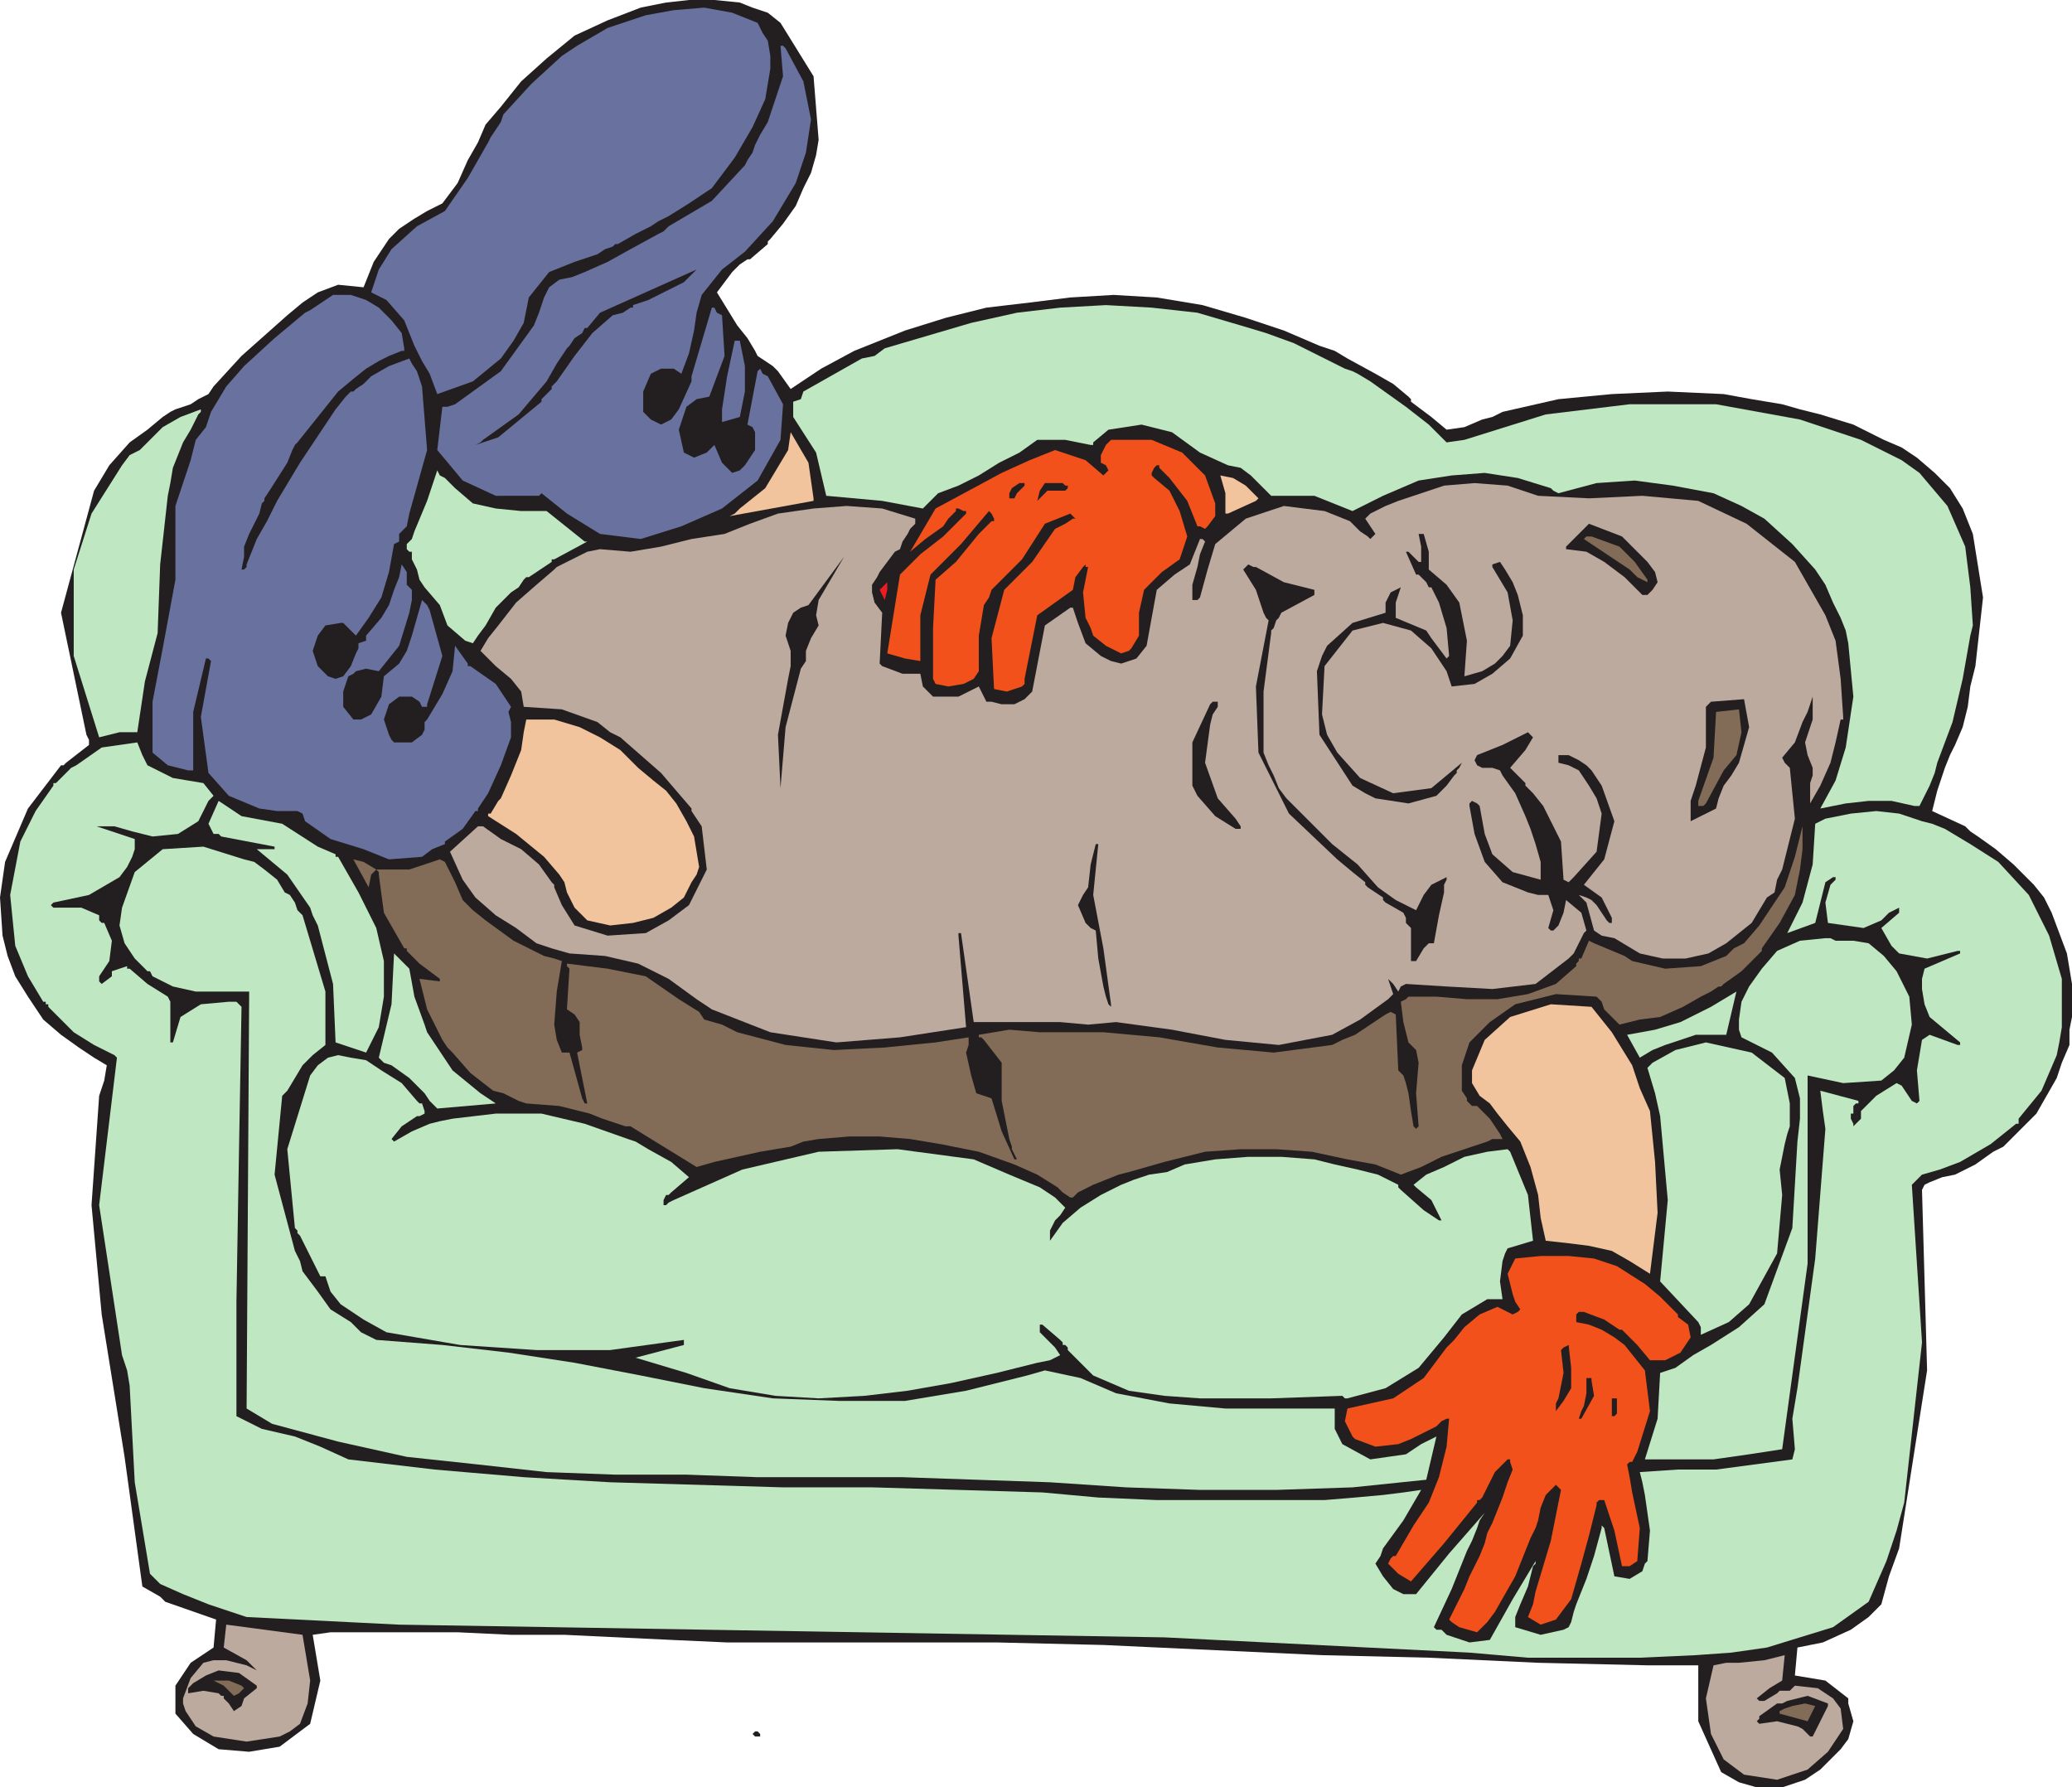
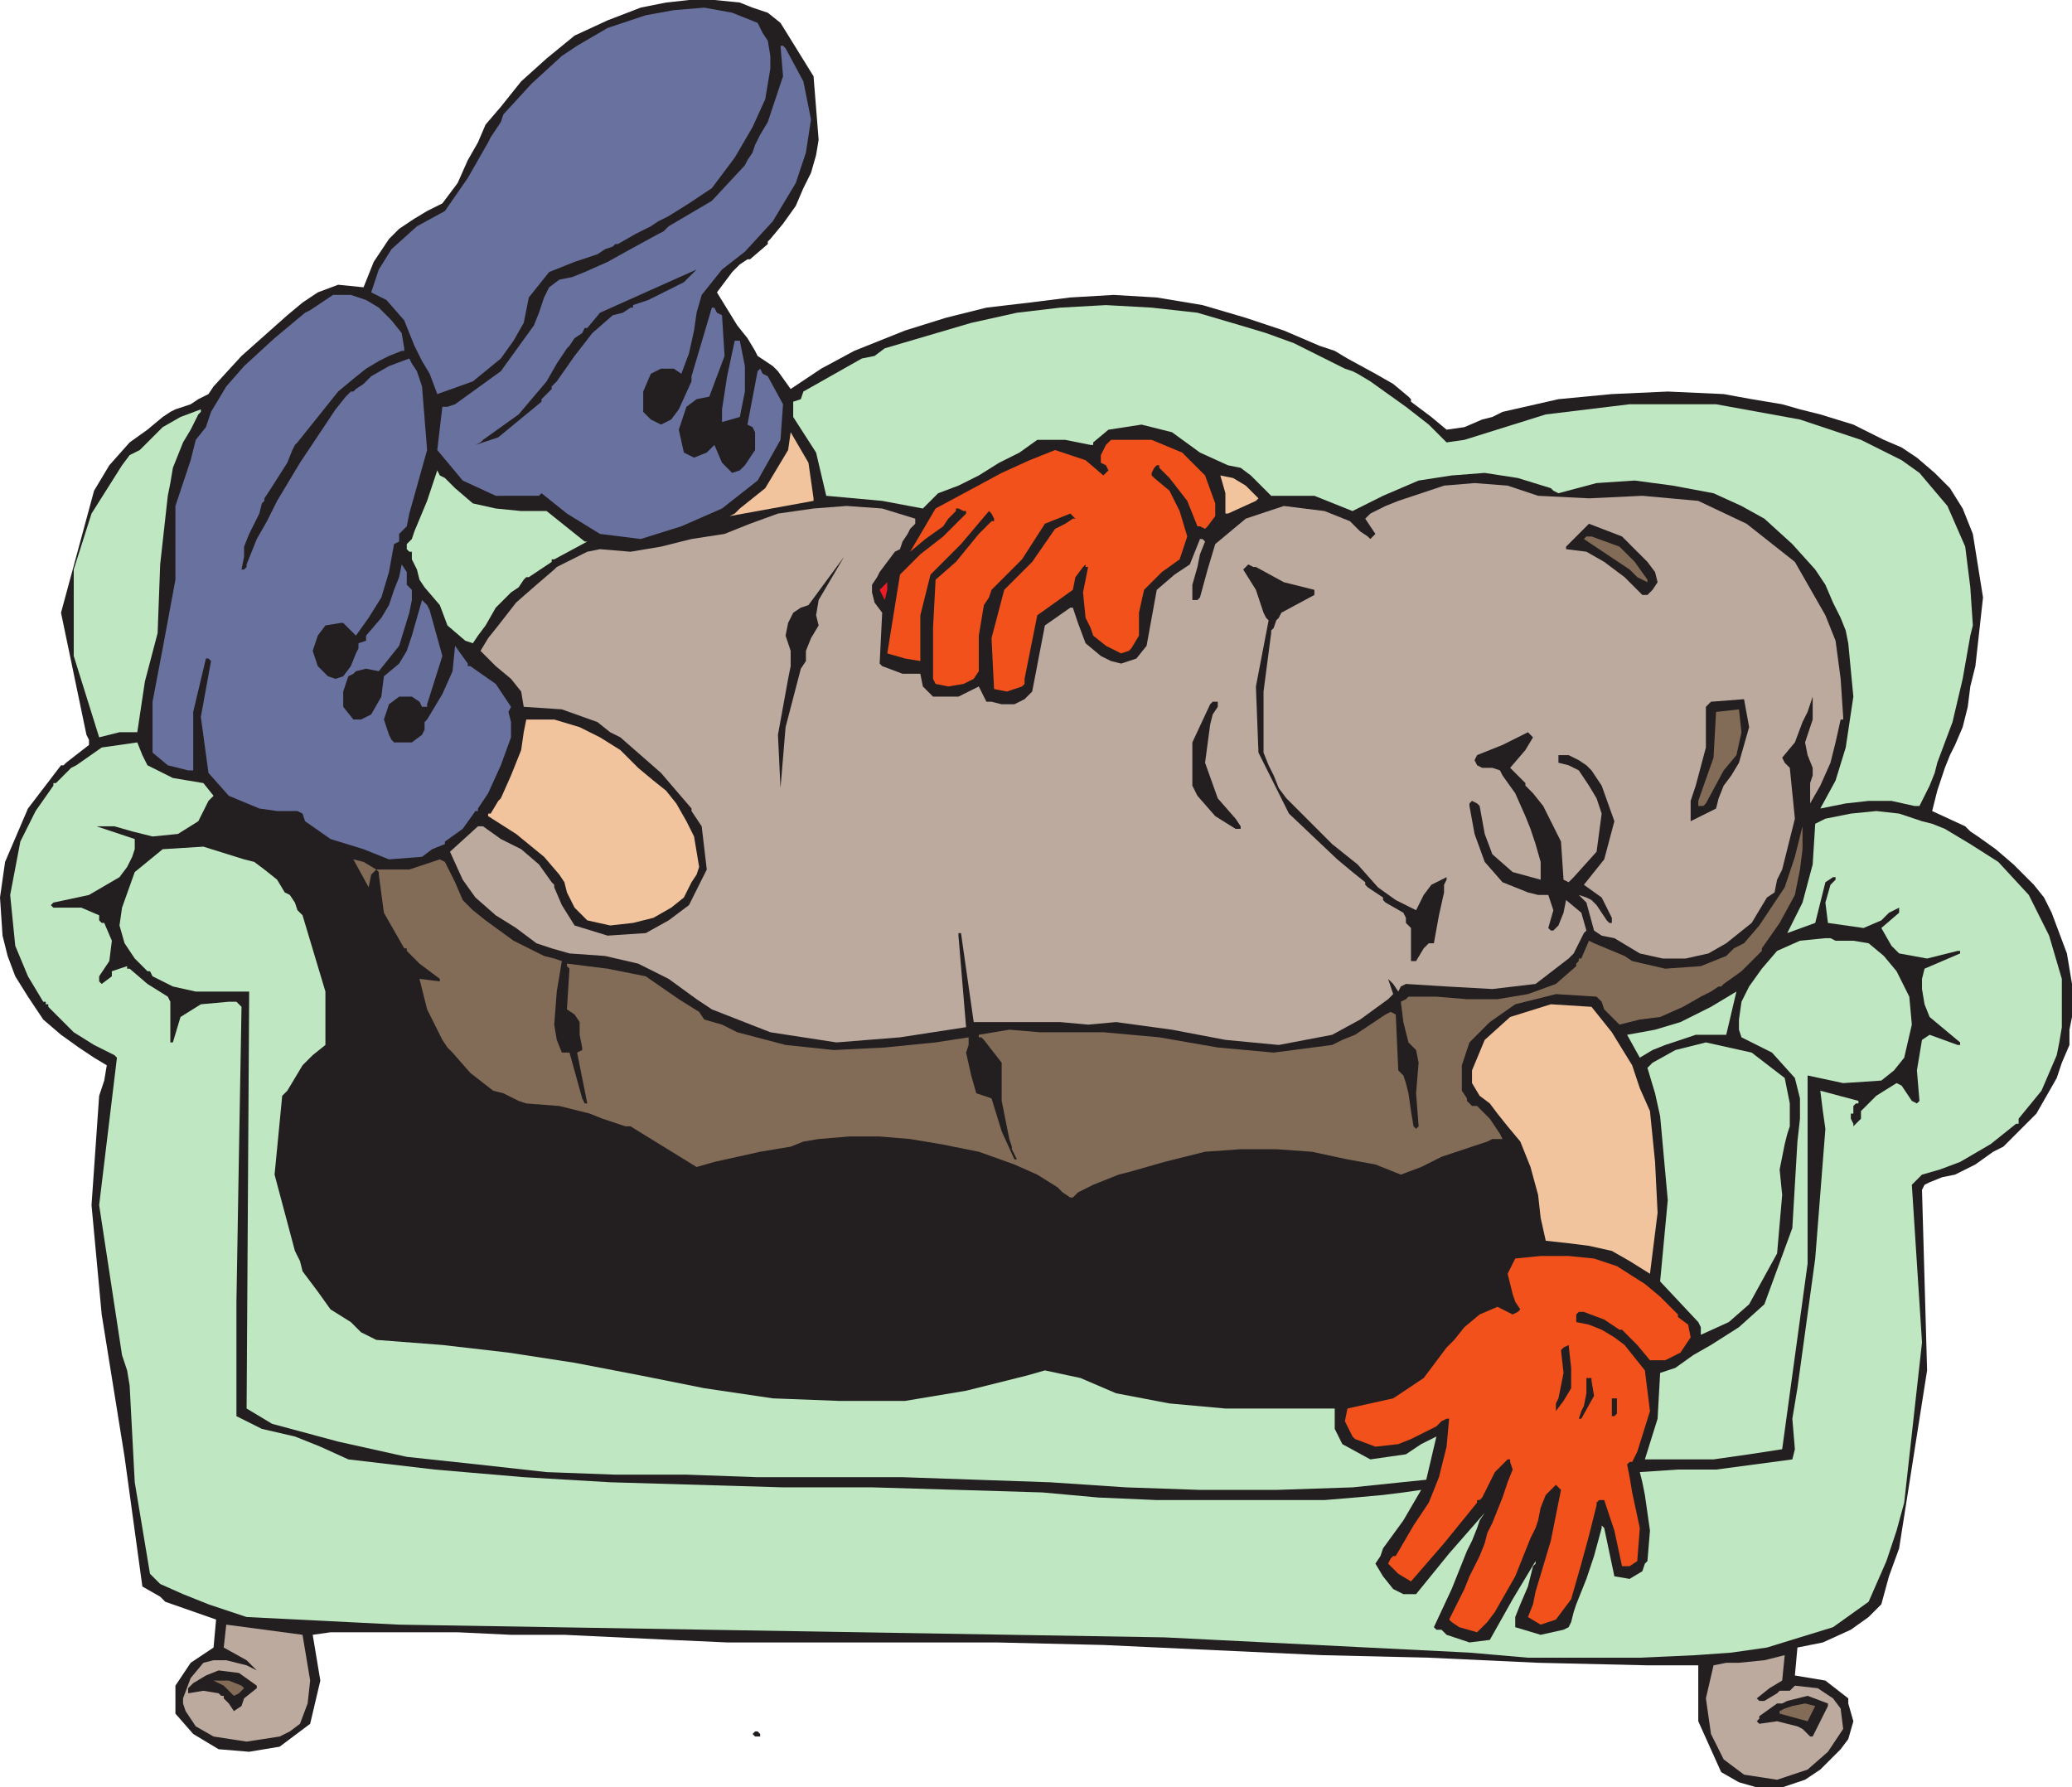
<svg xmlns="http://www.w3.org/2000/svg" width="611.25" height="527.25">
  <path fill="#231f20" fill-rule="evenodd" d="M611.25 299.25v-9l-1.5-9-4.5-12-2.25-4.5-3-3.75-6-6-5.25-4.5-5.25-3.75-2.25-1.5-1.5-1.5-9.75-4.5 1.5-6 2.25-6.75 1.5-3.75 1.5-3 2.25-5.25 1.5-6 .75-6 1.5-6 2.25-20.25-3-18.75-3-7.5-3.75-6-4.5-4.5-5.25-4.5-4.5-3-5.25-2.25-9-4.5-9.75-3-6-1.5-5.25-1.5-9-1.5-8.25-1.5-16.5-.75-16.5.75-15.75 1.5-16.5 3.75-3 1.5-3 .75L432 126l-5.25.75-4.5-3.75-6-4.5v-.75l-.75-.75-4.5-3.75-5.25-3-8.25-4.5-3.75-2.25-4.5-1.5-10.5-4.5-11.25-3.75L354.75 90l-13.5-2.25L328.5 87l-12.75.75-12 1.5-12.75 1.5-12 3-12 3.75-15 6-9.75 5.25-9 6-3.75-5.25-1.5-1.5-4.5-3-.75-1.5-2.25-3.75-3-3.75-6-9.75 4.5-6 2.25-2.25 2.25-1.5h.75l5.25-4.5v-.75l.75-.75L231 66l3.75-5.25L237 55.5l2.25-4.5 1.5-5.25.75-4.5L240 22.5l-9.75-15.75-3.75-3-4.5-1.5-3.75-1.5-7.5-.75h-7.5l-6.75.75-7.5 1.5L179.25 6l-9.75 4.5-8.25 6.75-7.5 6.75-6 7.5-4.5 5.25L141 42l-3 5.25-3 6.75-4.5 6-4.5 2.25-3.75 2.25-4.5 3-3 3-4.5 6.75-3 7.5-7.5-.75-6 2.25-4.5 3-4.5 3.75-13.5 12-8.25 9-1.5 2.25-3 1.5-2.25 1.5-4.5 1.5-1.5.75L48 123l-4.5 3.75-5.25 3.75-6 6.75-4.5 7.5-9.75 36 7.5 36 .75 1.5v1.5L19.5 225l-.75.75H18L8.25 238.5 1.5 254.25 0 264.75.75 276l1.5 6 2.25 6 3.75 6 4.5 6.75 5.25 4.5 5.25 3.75 4.5 3 3.75 2.25-.75 4.5-1.5 4.5L27 355.5l3 32.25 6.75 42L42 468l5.25 3 1.5 1.5 15 5.25L63 486l-6.75 4.5-4.5 6.75v8.25l5.25 6 7.5 4.5 9 .75 9-1.5 9-6.75 3-12.75-2.25-13.5 5.25-.75H135l15.75.75h15.75l31.5 1.5 16.5.75H294l31.5.75 64.5 3 31.5.75 32.25 1.5 32.25.75h15v16.5l6.75 15 5.25 3 5.25 1.5h7.5l6.75-2.25 4.5-3 6-6 2.25-3 1.5-5.25-1.5-5.25V501l-6.75-5.25-9-1.5.75-8.25 7.5-1.5 8.25-3.75 5.25-3.75 3.75-3.75 2.25-8.25 3-8.25 8.25-52.5L567 351l.75-1.5 1.5-.75 3.75-1.5 3.75-.75 6-3 5.25-3.75 3-1.5 9.75-9.75 6-10.5 1.5-4.5 2.25-5.25v-4.5l.75-3.75v-.75" />
  <path fill="#bfe8c2" fill-rule="evenodd" d="M608.25 303v-14.25L604.5 276l-6-12-9-9.75-8.25-5.25-7.5-4.5L570 243l-3-.75-6.75-2.25-6.75-.75-7.5.75-7.5 1.5-3 1.5-.75 12-3 11.25-4.5 9 8.25-3 3-12 2.25-1.5h.75v.75L540 261l-1.5 5.25.75 6 10.5 1.5 5.25-2.25 2.25-2.25 3-1.5v1.5l-5.25 4.5 3 5.25 2.25 2.25 8.25 1.5 9-2.25h.75v.75l-10.5 4.5-.75 3v3l.75 4.5 1.5 3.75 9 7.5v.75h-.75l-8.25-3-2.25 1.5-1.5 9 .75 9-.75.75-1.5-.75-3-4.5-1.5-.75-6 3.75-4.5 4.5V330l-2.25 2.25v-.75L546 330v-1.5h.75v-2.25l.75-.75h.75v-.75l-11.25-3 .75 6 .75 5.25-3 38.25-5.25 38.25-1.5 9 .75 9-.75 3-22.5 3H495l-11.25.75.75 3 .75 3.75 1.5 10.5-.75 9-.75.75-.75 2.25-3.75 2.25-4.5-.75-3-14.25-.75-.75v.75l-2.25 8.25-2.25 6.75-3 7.5-.75 2.25-.75 3-.75 1.5-1.5.75-6.75 1.5L447 480v-3l1.5-3.75 2.25-5.25 1.5-6 .75-.75v-.75l-6.75 11.25-6.75 12-6 .75-6.75-2.25-1.5-1.5h-1.5L423 480l5.25-11.25 4.5-11.25 1.5-3 1.5-3.75.75-2.25 1.5-2.25-10.5 12-9.75 12H414l-3-1.5-3-3.75-2.25-3.75 1.5-2.25.75-2.25 6-8.25 5.25-9-5.25.75-6 .75-8.25.75-9 .75h-49.5l-17.25-.75-16.5-1.5-24.75-.75-25.5-.75H231l-51-1.5-25.5-1.5-26.25-2.25-25.5-3-8.25-3.75-7.5-3-9.75-2.25-7.5-3.75V384l.75-44.25.75-42.75-1.5-1.5H67.5l-8.25.75-6 3.75-2.25 7.5h-.75v-12l-.75-1.5-6-3.75-5.25-4.5h-.75V285l-4.5 1.5v1.5l-3 2.25-.75-.75V288l3-4.5.75-6-2.25-5.25H30l-.75-.75V270L24 267.75h-8.25L15 267l.75-.75 10.5-2.25 9-5.25 2.25-3 1.5-3 .75-2.25v-3l-11.25-3.75h5.25l5.25 1.5 6 1.5 7.5-.75 6-3.75 3-6 1.5-1.5-3-3.75-9-1.5-7.5-3.75-1.5-3-1.5-3.75-10.5 1.5-7.5 5.25-1.5.75-4.5 4.5h-.75v.75l-5.25 7.5-4.5 9L3 264l1.5 15 3.75 9 4.5 7.5h.75v.75h.75v.75l7.5 7.5 6 3.75 6 3 .75.75-5.25 43.5L36 399.75l1.5 4.5.75 4.5 1.5 28.5 4.5 27 3 3 6.75 3 7.5 3L72.75 477l45 2.25 45.75.75 180 3 90 4.5 17.25 1.5h33l16.5-.75 10.5-.75 10.5-1.5 19.5-6 10.5-7.5 5.25-12 3-9 2.25-8.25L567 396l-3-46.5 3-3 5.25-1.5 6-2.25 9-5.25 7.5-6h.75V330l6.75-8.25 4.5-10.5.75-3.75.75-4.5M582 184.5l-.75-11.25-1.5-12-5.25-12-8.25-9.75-5.25-3.75-12-6-18-6-24.75-4.5h-25.5l-24.75 3-24 7.5-5.25.75-5.25-5.25-6.75-5.25-10.5-7.5-3.75-2.25-1.5-.75-2.25-.75-15-7.5-8.25-3L366 96l-12.75-3.75-13.5-1.5-13.5-.75-13.5.75-12.75 1.5-13.5 3-25.5 7.5-3 2.25-3.75.75L237 115.5l-.75 2.25-2.25.75v4.5l6.75 10.5 3 12.75 16.5 1.5 12 2.25 4.5-4.5 6-2.25 6-3 6-3.75 6-3 5.25-3.75h8.25l7.5 1.5h.75v-.75l4.5-3.75 9.75-1.5 9 2.25 8.25 6 8.25 3.75 3.75.75 3 2.25 6 6h12.75l11.25 4.5 9-4.5 10.5-4.5 9.75-1.5 9.75-.75 9.75 1.5 9.75 3 .75.75 1.5.75 11.25-3 11.25-.75 11.25 1.5 12 2.25 8.25 3.75 6.75 3.75 8.25 7.5 6.75 7.5 3 4.5 2.25 5.25 2.25 4.5 1.5 3.75.75 3.75 1.5 15.75-2.25 15-3 9.75-4.5 8.25 7.5-1.5 6.75-.75H558l6.75 1.5h1.5l3-6 1.5-3.75.75-3 4.5-12 3-12.75 2.25-12.75.75-3" />
  <path fill="#bfe8c2" fill-rule="evenodd" d="m564 302.25-.75-8.25-3.75-7.5-3.75-4.5-4.5-3.75-4.5-.75h-5.25l-1.5-.75h-1.5l-7.5.75-6.75 3-4.5 5.25L516 291l-2.25 4.5-.75 5.25v3l.75 2.25 9 4.5 6.75 7.5 1.5 6v6l-.75 6.75-1.5 25.5-8.25 22.5-7.5 6.75-8.25 5.25-5.25 3-5.25 3.75-4.5 1.5-.75 13.5-3.75 12h20.25L516 429l9.75-1.5 7.5-54.75v-55.5l10.5 2.25 11.25-.75 3.75-3 3-3.75 2.25-9.75" />
  <path fill="#bcaa9f" fill-rule="evenodd" d="m543.75 510-.75-6-2.25-3-4.5-3-6.75-.75-1.5 1.5h-3l-.75.75-3.75 2.25H519l-.75-.75 3.75-3 3.75-2.25.75-7.5-6 1.5-7.5.75h-3.75l-3.75.75-2.25 9.75 1.5 10.5 3.75 7.5 6 4.5 9.75 1.5 9-3 6-5.25 4.5-6.75m0-298.5-.75-11.25-1.5-11.25-3-7.5-9-15.75-14.25-11.25-14.25-6.75-16.5-1.5-15.75.75-15-.75-9-3-9.75-.75-9 .75-13.5 4.5-3.75 1.5-4.5 2.25-1.5 1.5 3 4.5-1.5 1.5-.75-.75-2.25-1.5-3-3-7.5-3-12-1.5L367.5 153l-9 7.5-2.25 7.5-2.25 8.25-.75.75h-1.5v-4.5l1.5-5.25.75-3.75 1.5-3.75-.75-.75H354l-3 7.5-4.5 3-5.25 4.5-3 16.5-3 3.75-4.5 1.5-3-.75-3-1.5-4.5-3.75-2.25-6-1.5-4.5h-.75l-7.5 5.25-3.75 19.5-2.25 2.25-3 1.5h-3.75l-3-.75H291l-2.25-4.5-6 3h-7.5l-3-3-.75-3.75h-5.25l-6-2.25-.75-.75.75-15-2.25-3-.75-3v-2.25l1.5-2.25.75-1.5 4.5-6 1.5-.75.75-2.25 1.5-2.25.75-1.5 1.5-1.5V153l-9.75-3-10.5-.75-9.75.75-10.5 1.5-8.25 3-7.5 3L204 159l-9 2.25-9 1.5-9-.75-3.75.75-9 4.5-.75.75-5.25 4.5-6 5.25-5.25 6.75-3 3.75-2.25 3.75 4.5 4.5 4.5 3.75 3 3.75.75 4.5 11.25.75 10.5 3.75 3.75 3 3 1.5 12 10.5 9 10.5v.75l3 4.5 1.5 12.75-5.25 10.5-6 4.5-6.75 3.75-11.25.75-9.75-3-3.75-6-2.25-5.25V261l-.75-.75L159 255l-5.25-4.5-6-3-5.25-3.75H141l-8.25 7.5 3.75 8.25 3.75 5.25 6 5.25 6 3.75 6 4.5 4.5 1.5 5.25 1.5 10.5.75 9.75 2.25 9 4.5 8.25 6 4.5 3 17.25 6.75 19.5 3 18.75-1.5 19.5-3-2.25-27v-.75h.75l3.75 26.25h25.5l8.25.75 8.25-.75 16.5 2.25 15.75 3 15.75 1.5 15.75-3 8.25-4.5 8.25-6 1.5-1.5-1.5-4.5 1.5 1.5 1.5 2.25.75-1.5 1.5-.75 12 .75 13.5.75 12.75-1.5 9.75-7.5 1.5-1.5 3-6 .75-.75-1.5-5.25-4.5-3.75-.75 3.75-1.5 3.75-1.5 1.5h-.75l-.75-.75 1.5-5.25-1.5-4.5h-3l-3-.75-7.5-3-5.25-6-3-8.25-1.5-8.25V237l.75-.75 1.5.75.75.75L438 246l2.25 6 6 5.25 8.25 2.25v-5.25L453 249l-1.5-4.5-1.5-3.75-3-6.75-3.75-5.25-.75-1.5-2.25-.75h-3l-1.5-.75-.75-1.5.75-1.5 7.5-3 7.5-3.75 1.5 1.5-2.25 3.75-4.5 5.25 4.5 4.5v.75l2.25 2.25 3 3.75 5.25 10.5.75 11.25 1.5.75 1.5-1.5 6.75-7.5 1.5-11.25-1.5-4.5-2.25-3.75-3-4.5-3-1.5-3-.75v-2.25h3l3 1.5 2.25 1.5 1.5 1.5 3 4.5 3.75 10.5-3 11.25-6 7.5 5.25 3.75 3 6v1.5h-.75l-.75-.75-3-4.5-1.5-1.5-1.5-.75-2.25-.75 2.25 2.25 2.25 8.25 2.25 1.5 3.75.75 7.5 4.5 6.75 1.5h6.75l6.75-1.5 5.25-3 7.5-6 4.5-7.5 2.25-1.5.75-3.75 1.5-3 3.75-15-1.5-15-1.5-1.5-.75-1.5 3.75-4.5 2.25-6 1.5-3 1.5-4.5v6.75L532.5 219l.75 3.75 1.5 3.75v2.25L534 231v6l3-5.25 3-6.75 1.5-6 1.5-6.75h.75v-.75" />
  <path fill="#231f20" fill-rule="evenodd" d="M539.25 503.25v-.75l-6-2.25-6 1.5-1.5.75h-1.5l-5.25 3.75v.75l-.75.75.75.75 5.25-.75 6 1.5 1.5.75 2.25 2.25h.75l4.5-9" />
  <path fill="#826c57" fill-rule="evenodd" d="m535.5 503.25-3-.75-3.75.75-2.25.75-1.5.75v.75l8.25 2.25 2.25-4.5M531.75 249v-5.25l-2.25 9-3 9L519 273l-4.5 5.25-3 1.5-2.25 2.25-7.5 3-10.5.75-9.75-2.25-2.25-1.5-9-3.75-1.5-.75-2.25 5.25h-.75v.75l-.75.75v.75l-6 5.25-8.25 3-9 1.5h-9l-9-.75h-8.25l-.75.75-1.5.75.75 6 1.5 6 2.25 2.25.75 3.75-.75 9 .75 9.75-.75.75-.75-.75-.75-4.5-.75-5.25-.75-3-.75-2.25-1.5-1.5-.75-16.5-1.5-.75-1.5.75-9 6-3.75 1.5-3 1.5-17.25 2.25-16.5-1.5-17.25-3-16.5-1.5h-18.75l-9-.75-9 1.5v.75h.75l.75.75 5.25 6.75v11.25l2.25 11.25.75 2.25v.75l1.5 3h-.75l-3.75-8.25-3-9.75-4.5-1.5-1.5-5.25-1.5-6.75.75-2.25V306l-9.75 1.5-15 1.5-15 .75-14.25-1.5-14.25-3.75-4.5-2.25-5.25-1.5-1.5-2.25-6-3.75-9.75-6.75-11.25-2.25-12-1.5v.75l.75.75-.75 12 2.25 1.5 1.5 2.25v3.75l.75 3.75v.75l-1.5.75 3 15h-.75l-.75-1.5-3.75-13.5h-2.25l-1.5-3.75-.75-4.5.75-9.75 1.5-9-2.25-.75-3-.75-9-4.5-8.25-6-3.75-3-3-3-2.25-5.25-3-6-1.5-.75-9 3H111l-3.75-2.25-3-.75 4.5 8.25.75-3.75 1.5-1.5.75.75v.75l1.5 11.25 6 10.5h.75v.75l3.75 3.75 6 4.5v.75l-6-.75 2.25 9 4.5 9L132 309l1.5 1.5 5.25 6 6.75 5.25 3 .75 4.5 2.25 2.25.75 9.75.75 9 2.25 3.75 1.5 6.75 2.25h1.5l19.5 12 5.25-1.5 13.5-3 9-1.5 3.75-1.5 4.5-.75 9-.75h9l9 .75 9 1.5 11.25 2.25 10.5 3.75 6.75 3 6 3.75 1.5 1.5 2.25 1.5h.75l1.5-1.5 4.5-2.25 7.5-3 3-.75 10.5-3 12-3L366 339h10.5l10.5.75 10.5 2.25 8.25 1.5 7.5 3 6-2.25 6-3 13.5-4.5 1.5-.75h3l-.75-1.5-3-4.5-3.75-3.75h-1.5l-1.5-1.5V324l-1.5-2.25v-7.5l2.25-6.75 6-6 7.5-5.25 12-3 12 .75 1.5 1.5.75 2.25 4.5 4.5 6-1.5 6-.75 6.75-3 5.25-3 3-1.5L507 291h.75l.75-.75 5.25-3.75 6-6v-.75l5.25-7.5 4.5-8.25 1.5-7.5.75-6V249" />
  <path fill="#bfe8c2" fill-rule="evenodd" d="M528 332.25v-6.75l-1.5-7.5-9.75-7.5-13.5-3-9 2.25-6.75 3.75-1.5 1.5 2.25 7.5 1.5 6.75L492 354l-2.25 24L501 390l.75 1.5v2.25L510 390l6-5.25 8.25-15 1.5-17.25-.75-7.5 1.5-7.5.75-3 .75-2.25" />
  <path fill="#231f20" fill-rule="evenodd" d="m516 214.5-1.5-8.25-9.75.75-1.5 1.5v12l-3 11.25-1.5 4.5v6l7.5-3.75.75-3 1.5-3.75 2.25-3L513 225l3-10.5" />
  <path fill="#826c57" fill-rule="evenodd" d="m513.75 216-.75-6.75-6.75.75-.75 13.5-4.5 12.75v1.5h1.5l.75-.75 5.25-9.75 3.75-4.5 1.5-6.75" />
  <path fill="#bfe8c2" fill-rule="evenodd" d="m512.25 292.5-7.5 4.5-9 4.5-7.5 2.25-8.25 1.5 3.75 6.75 3.75-2.25 3.75-1.5 9-3h9l3-12.75" />
  <path fill="#f2511b" fill-rule="evenodd" d="m498.75 394.5-.75-3.75-3-2.25v-.75l-5.25-5.25-4.5-3.75-8.25-5.25-6.75-2.25-7.5-.75h-8.25l-7.5.75-2.25 4.5 1.5 6L447 384l1.5 2.25-.75.75-1.5.75-4.5-2.25-5.25 2.25-4.5 3.75-3 3.75-2.25 2.25-6.75 9-9 6-13.5 3-.75 3.75 2.25 4.5.75.75 6 2.25 6.75-.75 3.75-1.5 7.5-3.75 1.5-1.5 1.5-.75h.75l-.75 8.25-2.25 9-3 7.5L417 450l-5.25 9H411l-.75.75-.75 1.5 3 3 3.75 2.25 9.75-11.25 9.75-12v-.75h.75l.75-.75 3.75-7.5 3.75-3.75h.75v.75l.75 2.25-1.5 3.75-1.5 4.5-3 7.5-1.5 3-.75 3-1.5 3.75-3 6-1.5 3.75-4.5 9 .75.75 2.25 1.5 5.25 1.5 3-3 2.25-3 6-10.5 4.5-11.25 1.5-3 .75-2.25.75-3.75L456 441l3-3 1.5 1.5-3 15-4.5 15-.75 3.75-1.5 3.75 3.75 2.25 4.5-1.5 4.5-6 3-10.5 2.25-8.25 2.25-9v-.75l.75-.75h1.5l3 9 2.25 10.5h2.25l2.25-1.5.75-9.75-2.25-10.5-.75-4.5L480 432l.75-.75h.75l1.5-3 3.75-12-1.5-12-6-7.5-3-2.25-3.75-2.25-3.75-1.5L465 390v-2.25l.75-.75h1.5l6 2.25 4.5 3h.75l4.5 4.5 3.75 4.5h4.5l4.5-2.25 3-4.5" />
  <path fill="#231f20" fill-rule="evenodd" d="m489 171.75-.75-3-2.25-3-7.5-7.5-9.75-3.75-6.75 6.75v.75l6 .75 5.25 3 6 4.5 5.25 5.25h1.5l1.5-1.5 1.5-2.25" />
  <path fill="#f1c49e" fill-rule="evenodd" d="m489 357.75-.75-15-1.5-15-3-6.75-2.25-6.75-6-9.75-6-7.5-12-.75-12 3.75-7.5 6.75-3.75 9v3.75l2.25 3.75 3 2.25 2.25 3 3 3.75 3.75 4.5 3 7.5 2.25 8.25.75 6.75L456 366l6.75.75 6 .75 6.75 1.5 5.25 3 6 3.75 2.25-18" />
  <path fill="#826c57" fill-rule="evenodd" d="m486 171-3.75-5.25-4.5-4.5-8.25-3H468l-.75.75 13.5 9 2.25 2.25 3 1.5V171" />
  <path fill="#231f20" fill-rule="evenodd" d="M477 416.25v-3.75h-1.5v5.25h.75l.75-.75v-.75m-6.75-4.5-.75-4.5v-.75H468v4.5l-.75 3.75-.75 1.5-.75 2.25h.75l3.75-6.75m-6.75-8.25-.75-6.75-1.5.75-.75.75.75 6.75-1.5 7.5-.75 1.5v2.25l2.25-3 2.25-3.75v-6" />
-   <path fill="#bfe8c2" fill-rule="evenodd" d="m452.25 366-1.5-13.5-5.25-12.75-.75-.75-6 .75-6.75 1.5-6 3-5.25 2.25-3.75 3 .75.75 4.5 3.75 3 6h-.75l-4.5-3-6.75-6-.75-.75v-.75l-6-3-6-1.5-6.75-1.5-6-1.5-9.75-.75h-9.75l-9.75.75-9 1.5-5.25 2.25-5.25.75-4.5 1.5-3.75 1.5-6 3-6 3.75-5.25 4.5-3.75 5.25v-3l1.5-3 1.5-1.5 1.5-2.25-3-3-4.5-3-9-3.75-10.5-4.5-22.5-3-23.25.75L219 345l-20.25 9-1.5.75-.75.75h-.75V354l.75-1.5h.75l.75-.75 5.25-4.5-5.25-4.5-6.75-3.75-3.75-2.25-2.25-.75-12.75-4.5-12.75-3h-13.5L133.5 330l-3.75.75-3 .75-5.25 2.25-5.25 3-.75-.75 3-3.75 4.5-3h.75l1.5-.75v-.75l-.75-2.25h-.75l-.75-.75-4.5-5.25-6-3.75-4.5-3-4.5-.75-3.75-.75-3 .75-3 2.25-2.25 3L84.75 339 87 362.25l.75.75v.75l.75.75 6 12H96l1.5 4.5 3 3.75 6.75 4.5L114 393l21.75 3.75 22.5 1.5H180l21.75-3v1.5l-14.25 3.75 15 4.5 12.75 4.5 13.5 2.25 12.75.75 13.5-.75 12.75-1.5L280.5 408l13.5-3 12-3 3.75-.75 3-1.5-1.5-2.25-4.5-4.5v-2.25h.75l5.25 4.5.75.75v.75h.75l.75.75v.75l7.5 7.5 10.5 4.5 10.5 1.5 10.5.75h21l21-.75.75.75h.75l11.25-3 9.75-6 7.5-9 5.25-6.75 7.5-4.5h4.5l-.75-5.25.75-6 .75-2.25.75-1.5 7.5-2.25" />
-   <path fill="#231f20" fill-rule="evenodd" d="M449.25 187.5v-6l-1.5-6-1.5-3.75L444 168l-1.5-2.25-2.25.75v.75l4.5 7.5 1.5 8.25-.75 7.5-2.25 3-2.25 2.25-3.75 2.25-5.25 1.5.75-10.5-2.25-11.25-3.75-5.25-5.25-4.5v-5.25l-1.5-5.25h-1.5l.75 3.75v4.5h-.75l-3-3h-.75l3 6.75h.75l2.25 2.25.75 1.5h.75l2.25 4.5 2.25 7.5.75 8.25-.75.75-4.5-6-1.5-2.25-9-3.75v-4.5l1.5-4.5-3 1.5-1.5 3v3l-9.75 3-7.5 6.75-1.5 3-1.5 4.5.75 18.75 9.75 15 3.75 2.25 3 1.5 9.75 1.5 8.25-2.25 3-3 2.25-3 .75-.75v-.75l.75-.75.75-1.5-9 7.5L411 234l-9.75-4.5-6.75-7.5-3-5.25-1.5-6 .75-14.25L399 186l9-2.25 8.25 2.25 6 5.25 4.5 6.75 1.5 4.5 6.75-.75 5.25-3 5.25-4.5 3.75-6.75" />
  <path fill="#231f20" fill-rule="evenodd" d="M426.75 259.5v-.75l-4.5 2.25-2.25 3-2.25 4.5-6-3-5.25-3.75-6-6.75-7.5-6-13.5-13.5-2.25-3-1.5-3.75-1.5-3-1.5-3.75v-18l2.25-17.25V186l.75-.75.75-2.25.75-.75.75-1.5 9.75-5.25V174l-9-2.25-8.25-4.5h-.75l-1.5-.75-1.5 1.5 3.75 6 2.25 6.75.75 1.5.75.75-3.75 19.5.75 19.5 9 18 14.25 13.5 4.5 3.75 3.75 3v.75l.75.75 4.5 3v.75l.75.75 5.25 3 .75 1.5v1.5l1.5 1.5v9.75h1.5l2.25-3.75 1.5-1.5h1.5l1.5-8.25 1.5-6.75V261l.75-1.5" />
  <path fill="#bfe8c2" fill-rule="evenodd" d="m423.75 423.75-4.5 2.25-4.5 3-10.5 1.5L396 426l-2.25-4.5v-6H361.5L345 414l-15.75-3-10.5-4.5-10.5-2.25-5.25 1.5-18 4.5-18 3h-19.5l-19.5-.75-20.25-3-18.75-3.75-19.5-3.75-19.5-3-19.5-2.25-19.5-1.5-4.5-2.25-3-3-6-3.75-3.75-5.25-4.5-6-.75-3-1.5-3-6-22.5 2.25-23.25 1.5-1.5 4.5-7.5 3-3 3.75-3V292.5L89.25 270l-1.5-1.5-.75-2.25-1.5-2.25-1.5-.75-2.25-3.75-3.75-3-3-2.25-3-.75-12-3.75-12 .75-8.25 6.75-3.75 10.5-.75 5.25 1.5 5.25 3 4.5 3.75 3.75h.75L45 288l6 3 6.75 1.5H73.5v1.5l-.75 121.5 7.5 4.5 19.5 5.25 20.25 4.5 21 2.25 20.25 2.25 20.25.75h21l21 .75h42.75l43.5 1.5 22.5 1.5 21.75.75h22.5l22.5-.75 21.75-2.25 3-12.75" />
  <path fill="#f1c49e" fill-rule="evenodd" d="m371.25 147-3.75-3.75-3.75-2.25-3.75-.75 1.5 5.25v6h.75l8.25-3.75.75-.75" />
  <path fill="#231f20" fill-rule="evenodd" d="m366 243.75-1.5-2.25-5.25-6-3.75-10.5 1.5-11.25.75-3 1.5-2.25V207h-1.5l-.75.75-5.25 11.25v12.75l1.5 3 5.25 6 6 3.75h1.5v-.75" />
  <path fill="#f2511b" fill-rule="evenodd" d="m358.5 148.5-3-8.25-6.75-6.75-9-3.75h-12l-1.5 1.5-1.5 3v2.25l1.5.75.75 1.5-1.5 1.5-5.25-4.5-9-3-7.5 3-8.25 3.75L276 150l-7.5 12.75L273 159l5.25-3.75 1.5-2.25 2.25-2.25V150h.75l1.5.75h.75v.75l-6.75 6.75-6.75 5.25-6 6-3.75 23.25 5.25 1.5 4.5.75v-13.5l3-12 9-9 8.25-9.75.75.75.75 1.5v.75h-.75l-3.75 3.75-6.75 8.25-6 5.25-.75 14.25v15l.75 1.5 3.75.75 4.5-.75 3-1.5 1.5-2.25v-10.5l1.5-9 1.5-2.25.75-2.25 9-9 6.75-10.5 7.5-3 1.5 1.5h-.75l-2.25 1.5-3 1.5-6.75 9.75-8.25 8.25-3.75 14.25.75 15 3.75.75 4.5-1.5.75-.75v-1.5L306 181.5l10.5-7.5.75-3.75 2.25-3 .75-.75v.75h.75l-1.5 7.5.75 7.5 1.5 3 .75 2.25 3.75 3 4.5 2.25L333 192l.75-.75 2.25-3.75v-6.75l1.5-6.75 5.25-5.25L348 165l2.25-6.75-2.25-7.5-3-6-4.5-3.75-.75-.75v-.75l.75-1.5.75-.75h.75v.75l3 3 5.25 6.75 3 7.5h.75l1.5.75.75-.75 2.25-3v-3.75" />
-   <path fill="#231f20" fill-rule="evenodd" d="m327.75 296.25-2.25-16.5-3-15.75 1.5-15h-.75l-1.5 6-.75 6.75-1.5 2.25-1.5 3 2.25 5.25 1.5 1.5 1.5.75.75 8.25 1.5 8.25.75 3 .75 2.25.75.75v-.75m-12.75-153h-.75l-.75-.75h-5.25l-1.5 2.25-.75 3 3-3h5.25l.75-.75v-.75m-12.75-.75h-1.5l-2.25 1.5-.75 1.5v1.5h1.5l.75-1.5 2.25-2.25v-.75" />
  <path fill="#ed1c24" fill-rule="evenodd" d="M261.75 174v-2.25L259.5 174l1.5 3 .75-3" />
  <path fill="#231f20" fill-rule="evenodd" d="m249 164.25-10.5 14.25-2.25.75-2.25 1.5-1.5 3-.75 3.75 1.5 4.5v4.5l-.75 3.75-3 16.5.75 15.75 1.5-18 4.5-17.25 1.5-2.25v-3l1.5-3.75 2.25-3.75-.75-3 .75-4.5 7.5-12.75" />
  <path fill="#f1c49e" fill-rule="evenodd" d="m240 147-1.5-10.5-5.25-9-.75 5.25-6.75 11.25-7.5 6-1.5 1.5-1.5.75 24.75-4.5V147" />
  <path fill="#69719f" fill-rule="evenodd" d="M239.25 35.25 237 24l-5.25-9.75-.75-.75h-.75l.75 9-4.5 13.5-2.25 3.75-1.5 3L222 45l-1.5 2.25-.75 1.5-9.75 10.5-12.75 7.5-1.5 1.5-1.5.75-8.25 4.5-6.75 3.75-6.75 3-3.75 1.5-3.75.75-3 2.25-1.5 3-1.5 4.5-1.5 3.75-9.75 13.5-13.5 9.75-2.25.75h-1.5l-1.5 12.75 7.5 9 9.75 4.5H159l.75-.75 7.5 6 9.75 6 12 1.5 12-3.75 12-5.25 10.5-8.25 6.75-12 .75-10.5-4.5-8.25-1.5-.75-.75-1.5-.75.75-3 15.75 1.5.75.75 1.5v5.25l-3 4.5-1.5 1.5-2.25.75-3-3-2.25-5.25-2.25 2.25-3.75 1.5-3-1.5-1.5-6.75 2.25-6.75 3-2.25 3.75-.75 4.5-12-.75-12-1.5-.75-.75-1.5H210L204 111v1.5l-3.75 8.25-2.25 3-3 1.5-3-1.5-2.25-2.25v-6l2.25-5.25 3-1.5h3.75l2.25 1.5 2.25-6 1.5-6.75.75-5.25L207 87l6-7.5 6.75-5.25 8.25-9L234.75 54l3-9 1.5-9.75" />
  <path fill="#69719f" fill-rule="evenodd" d="M227.25 20.25V16.5l-.75-4.5-1.5-2.25-1.5-3-7.5-3-8.25-1.5-9 .75-8.25 1.5-11.25 3.75-9 5.25-4.5 3-9 8.25-8.25 9-.75 2.25-3 4.5L144 42l-6 10.5-6.75 9.75-8.25 4.5-7.5 6.75-3.75 6-2.25 6.75 4.5 2.25 5.25 6 3 7.5 2.25 4.5 2.25 3.75 2.25 6 10.5-3.75 8.25-6.75 3.75-5.25 3-5.25 1.5-7.5 6-7.5 7.5-3 6.75-2.25 2.25-1.5 2.25-.75.75-.75h.75l5.25-3 4.5-2.25 2.25-1.5 3-1.5 6-3.75 6.75-4.5 6.75-9 5.25-9 3.75-8.25 1.5-9" />
  <path fill="#231f20" fill-rule="evenodd" d="m224.25 511.5-.75-.75h-.75l-.75.75.75.75h1.5v-.75" />
  <path fill="#69719f" fill-rule="evenodd" d="M219.75 115.5V108l-1.5-7.5h-1.5L214.5 111l-1.5 9.75v3.75l5.25-1.5 1.5-7.5" />
  <path fill="#f1c49e" fill-rule="evenodd" d="m206.25 255.75-1.5-9-2.25-4.5-3-5.25-3-3.75-3.75-3-4.5-3.75-5.25-5.25-6-3.75-6-3-7.5-2.25h-8.25l-.75 3.75-.75 5.25-3 7.5-3 6.75-.75.75-2.25 3.75H144v.75l8.25 5.25 8.25 6.75L165 258l1.5 2.25.75 3 2.25 4.5 3.75 3.75L180 273l6.75-.75 6-1.5 5.25-3 3.75-3 2.25-4.5 1.5-2.25.75-2.25" />
  <path fill="#231f20" fill-rule="evenodd" d="M205.5 79.5 177 92.25l-3.75 4.5h-.75l-.75 1.5-2.25 1.5L168 102l-.75.75-3 4.5-3 5.25-8.25 9.75-10.5 7.5-.75.75-1.5.75L147 129l12.75-10.5v-.75l3-3V114l1.5-1.5 5.25-7.5 5.25-6.75 6-5.25 3-.75 2.25-1.5h.75V90l4.5-1.5 10.5-5.25 3.75-3.75" />
  <path fill="#bfe8c2" fill-rule="evenodd" d="m172.5 159.75-11.25-9h-7.5l-7.5-.75-6.75-1.5-5.25-4.5-3-3-1.5-.75-.75-1.5-3 9-3.75 9-.75 2.25-1.5 1.5v1.5l.75.75h.75V165l1.5 3 .75 3 1.5 2.25 4.5 5.25 2.25 6 5.25 4.5 2.25.75 1.5-2.25 2.25-3 3-5.25 4.5-4.5 2.25-1.5 1.5-2.25.75-.75h.75l6.75-4.5V165h.75l9.75-5.25h-.75" />
  <path fill="#69719f" fill-rule="evenodd" d="M150.75 216.75V213l-.75-3 .75-1.5-4.5-6.75-7.5-5.25H138v-.75l-3.75-5.25-.75 7.5-3 6.75-4.5 7.5-.75.75v2.25l-.75 1.5-3 2.25h-5.25l-.75-.75-.75-1.5-1.5-4.5 1.5-4.5 3-2.25h3.75l2.25 1.5.75 1.5h1.5v-.75l4.5-14.25-3.75-13.5-.75-1.5-1.5-1.5-3 10.5-1.5 4.5-2.25 3.75-4.5 3.75-.75 6-3 5.25-3 1.5h-2.25l-3-3.75V204l1.5-4.5 1.5-.75.75-.75 3-.75 3.75.75 6-7.5 3-9.75.75-3.75v-3l-1.5-1.5v-3.75l-1.5-2.25-.75 3.75-1.5 3.75-1.5 4.5-2.25 3.75-4.5 5.25v1.5l-2.25.75v1.5l-.75 1.5-1.5 3.75-2.25 3-2.25.75-2.25-.75-3-3-1.5-4.5 1.5-4.5 2.25-3 4.5-.75h.75l3.75 3.75 3.75-5.25 3.75-6 2.25-7.5 1.5-8.25 1.5-.75v-2.25l2.25-2.25.75-3.75 5.25-18.75-1.5-18.75-1.5-4.5-1.5-2.25-.75-1.5-6 2.25-5.25 3-2.25 2.25-2.25 1.5-.75.75h-.75L102 117l-3 3.75-10.5 15.75-6.75 11.25-3 6-3 5.25-3 7.5v.75L72 168h-.75l.75-3.75v-3l1.5-3.75 3-6 .75-3 .75-.75V147l1.5-2.25 5.25-8.25 1.5-3.75.75-1.5.75-.75 12-15 4.5-3.75 3.75-3 3.75-2.25 3-1.5 3.75-1.5h.75v-.75l-.75-4.5-3-3.75-3.75-3.75L108 88.5l-4.5-1.5h-5.25l-6.75 4.5-1.5.75-9 7.5-9 8.25-5.25 6-4.5 7.5-1.5 4.5-3 3.75-1.5 6-4.5 13.5V171L48 191.25 45 207v15l4.5 3.75 6 1.5H57V210l3.75-15.75h.75l.75.75-3 16.5L61.5 228l6 6.75 9 3.75 5.25.75h6l1.5.75.75 2.25 7.5 5.25 9.75 3 7.5 3 9.75-.75 3-2.25 3.75-1.5v-.75l5.25-3.75 3.75-5.25h.75v-.75l3-4.5 3.75-8.25 3-8.25v-.75" />
-   <path fill="#bfe8c2" fill-rule="evenodd" d="m146.25 325.5-4.5-3-8.25-6.75-7.5-11.25-.75-2.25-3-8.25-1.5-8.25-4.5-4.5-.75 15-3.75 15.75 1.5 1.5 2.25.75 5.25 3.75 4.5 4.5 1.5 2.25L129 327l17.25-1.5m-33-31.5v-10.5l-2.25-9.75-5.25-10.5-6-10.5H99V252l-5.25-2.25-10.5-6.75-12-2.25-6.75-4.5-3 6.75 1.5 3h1.5l.75.75 15.75 3v.75h-5.25l9 7.5 6.75 9.75.75 2.25 1.5 3 4.5 17.25.75 17.25 9 3 3.75-7.5 1.5-9" />
  <path fill="#bcaa9f" fill-rule="evenodd" d="m91.5 495.75-2.25-13.5-22.5-3L66 486l6.75 3.75 3 3-3-1.5-6-1.5H63l-3 .75-3.75 4.5-2.25 6v1.5l.75 2.25 3 4.5 5.25 3 9.75 1.5 9.75-1.5 3-1.5 3-2.25 2.25-6 .75-6.75" />
  <path fill="#231f20" fill-rule="evenodd" d="m75.75 497.25-5.25-3.75-6-.75-3.75 1.5L57 496.5l-1.5 1.5v1.5l4.5-.75 4.5.75.75.75H66v.75l1.5 1.5 1.5 2.25 2.25-1.5L72 501l3.75-3v-.75" />
  <path fill="#826c57" fill-rule="evenodd" d="m72 498-.75-.75-3.75-1.5H63l3 1.5 3 3 1.5-.75L72 498" />
  <path fill="#bfe8c2" fill-rule="evenodd" d="m59.25 120.75-6 2.25-5.25 3-6.75 6.75-3 1.5-2.25 3-9 14.25-5.25 16.5v25.5l7.5 24 6-1.5h5.25l2.25-15 3.75-14.25.75-20.25 2.25-20.25.75-3.75.75-4.5 3-7.5 2.25-3.75 2.25-4.5.75-.75v-.75" />
</svg>